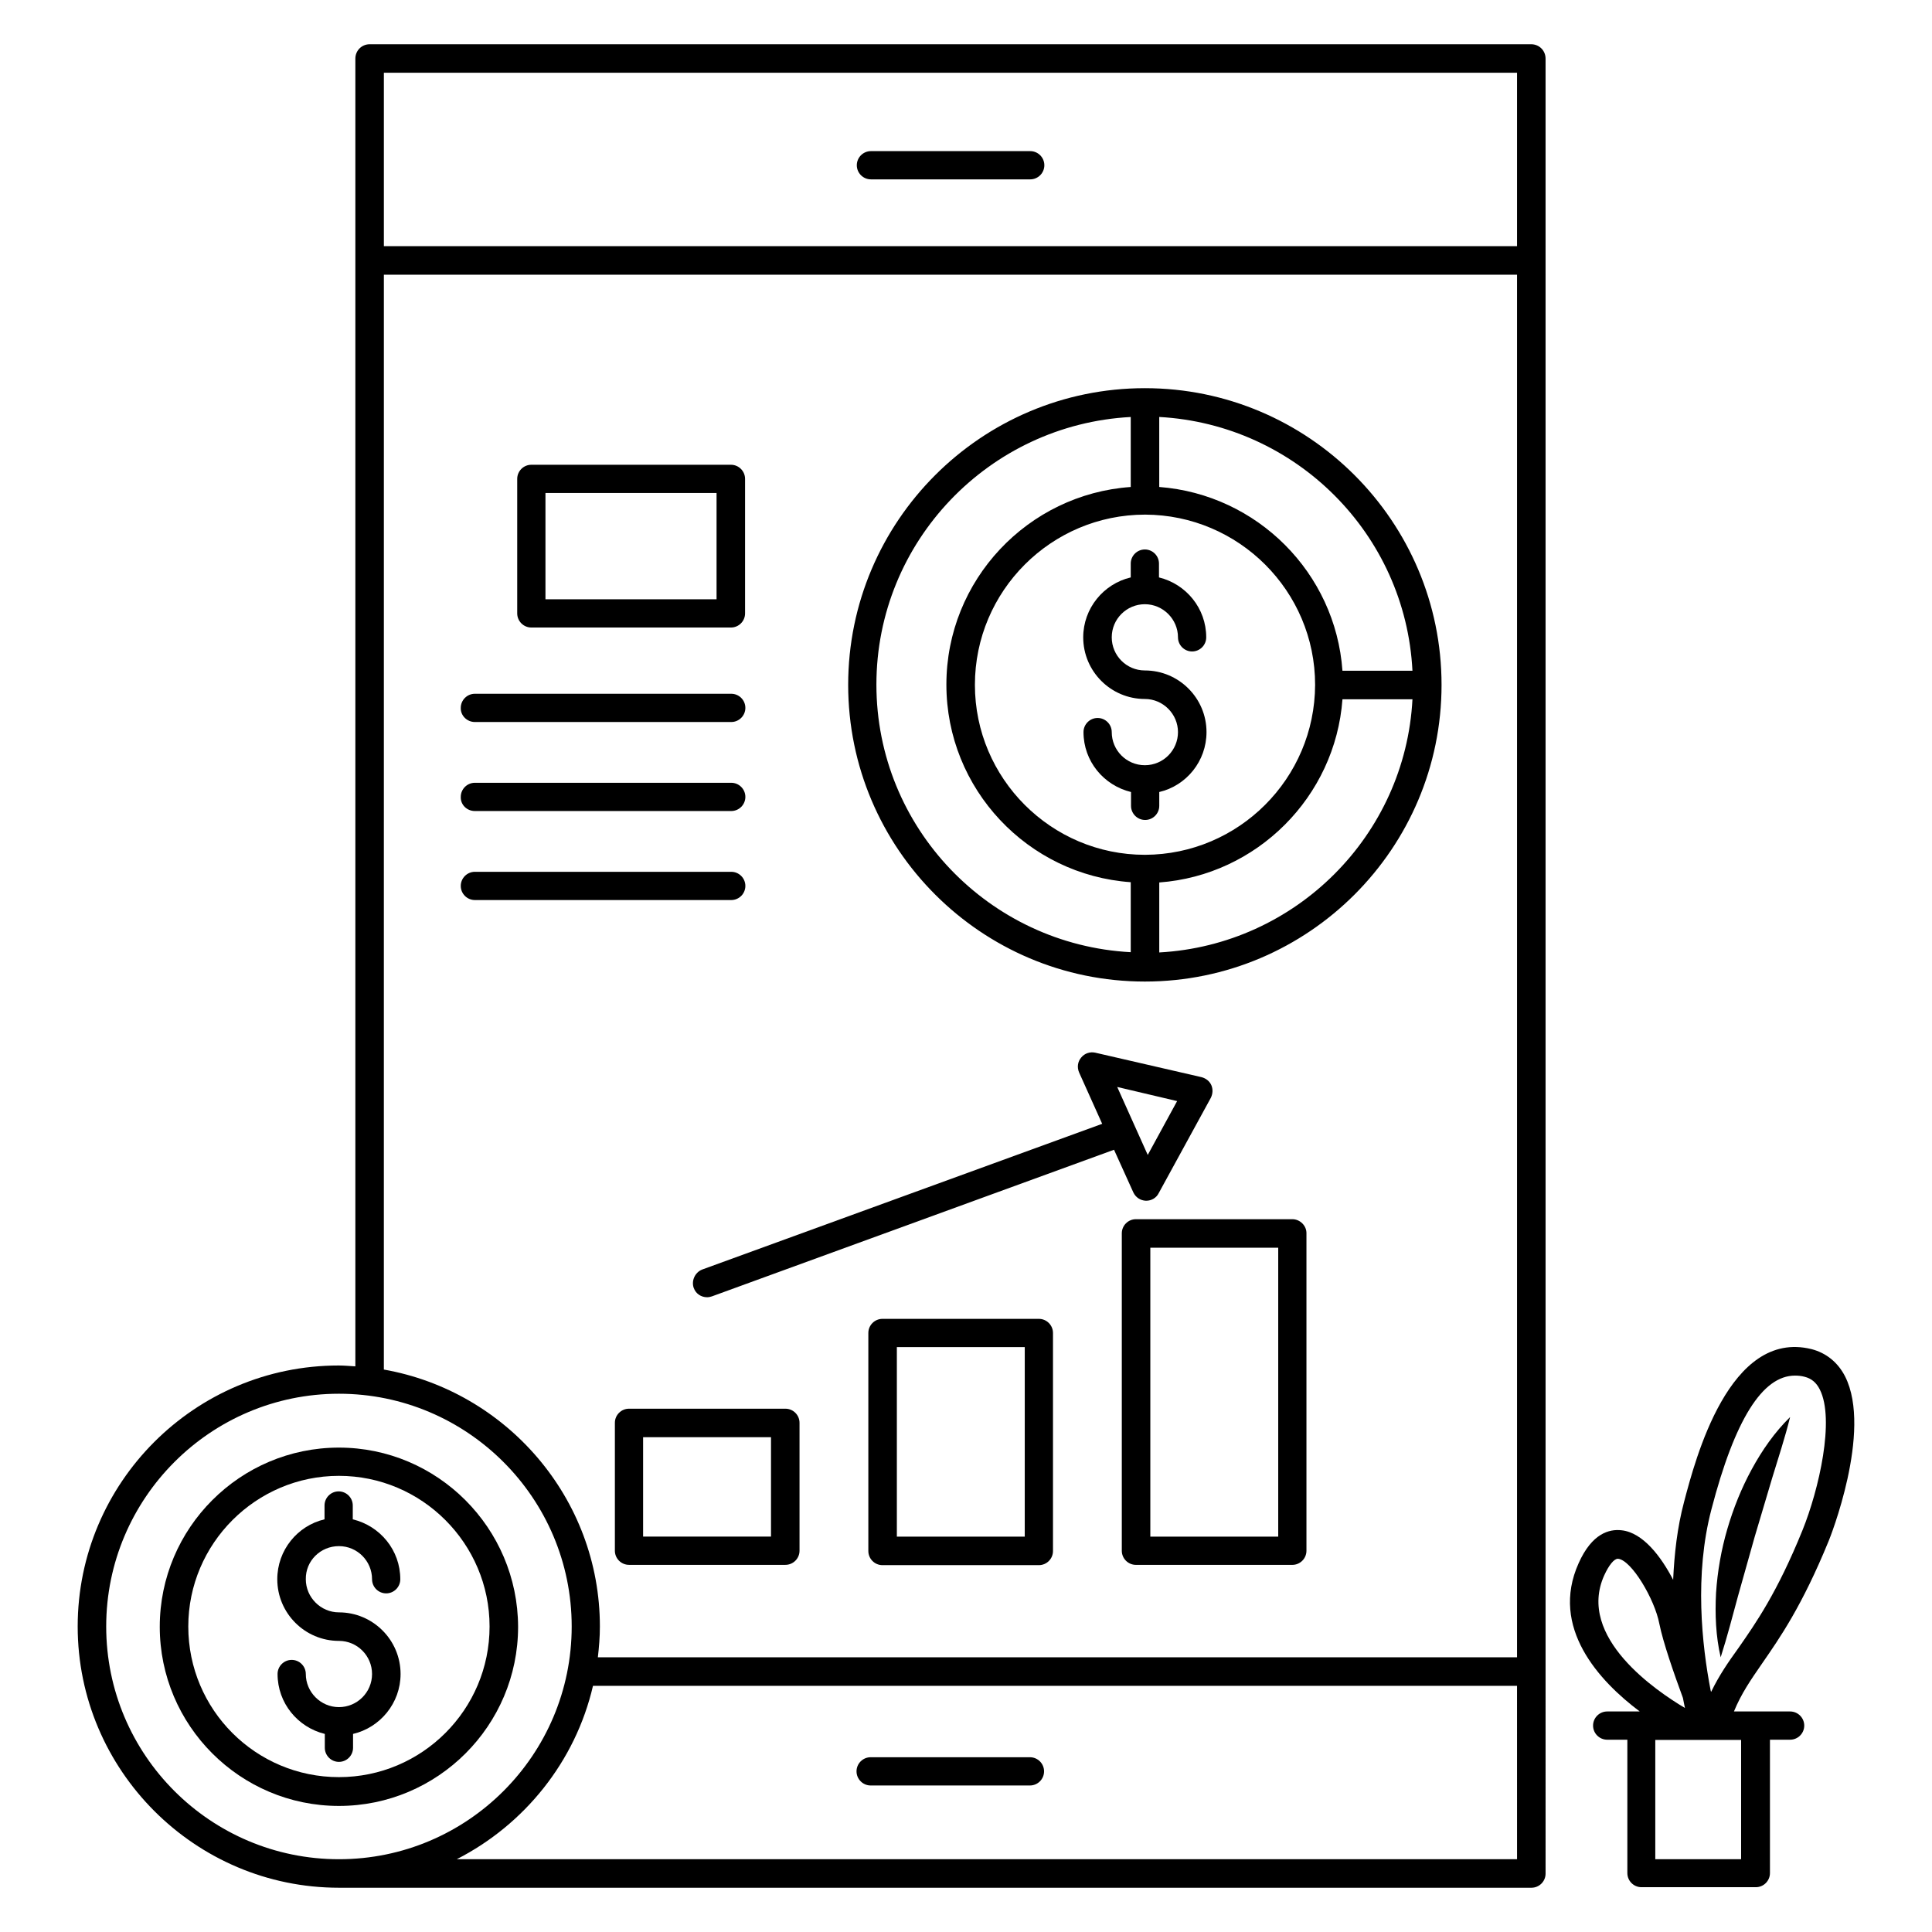
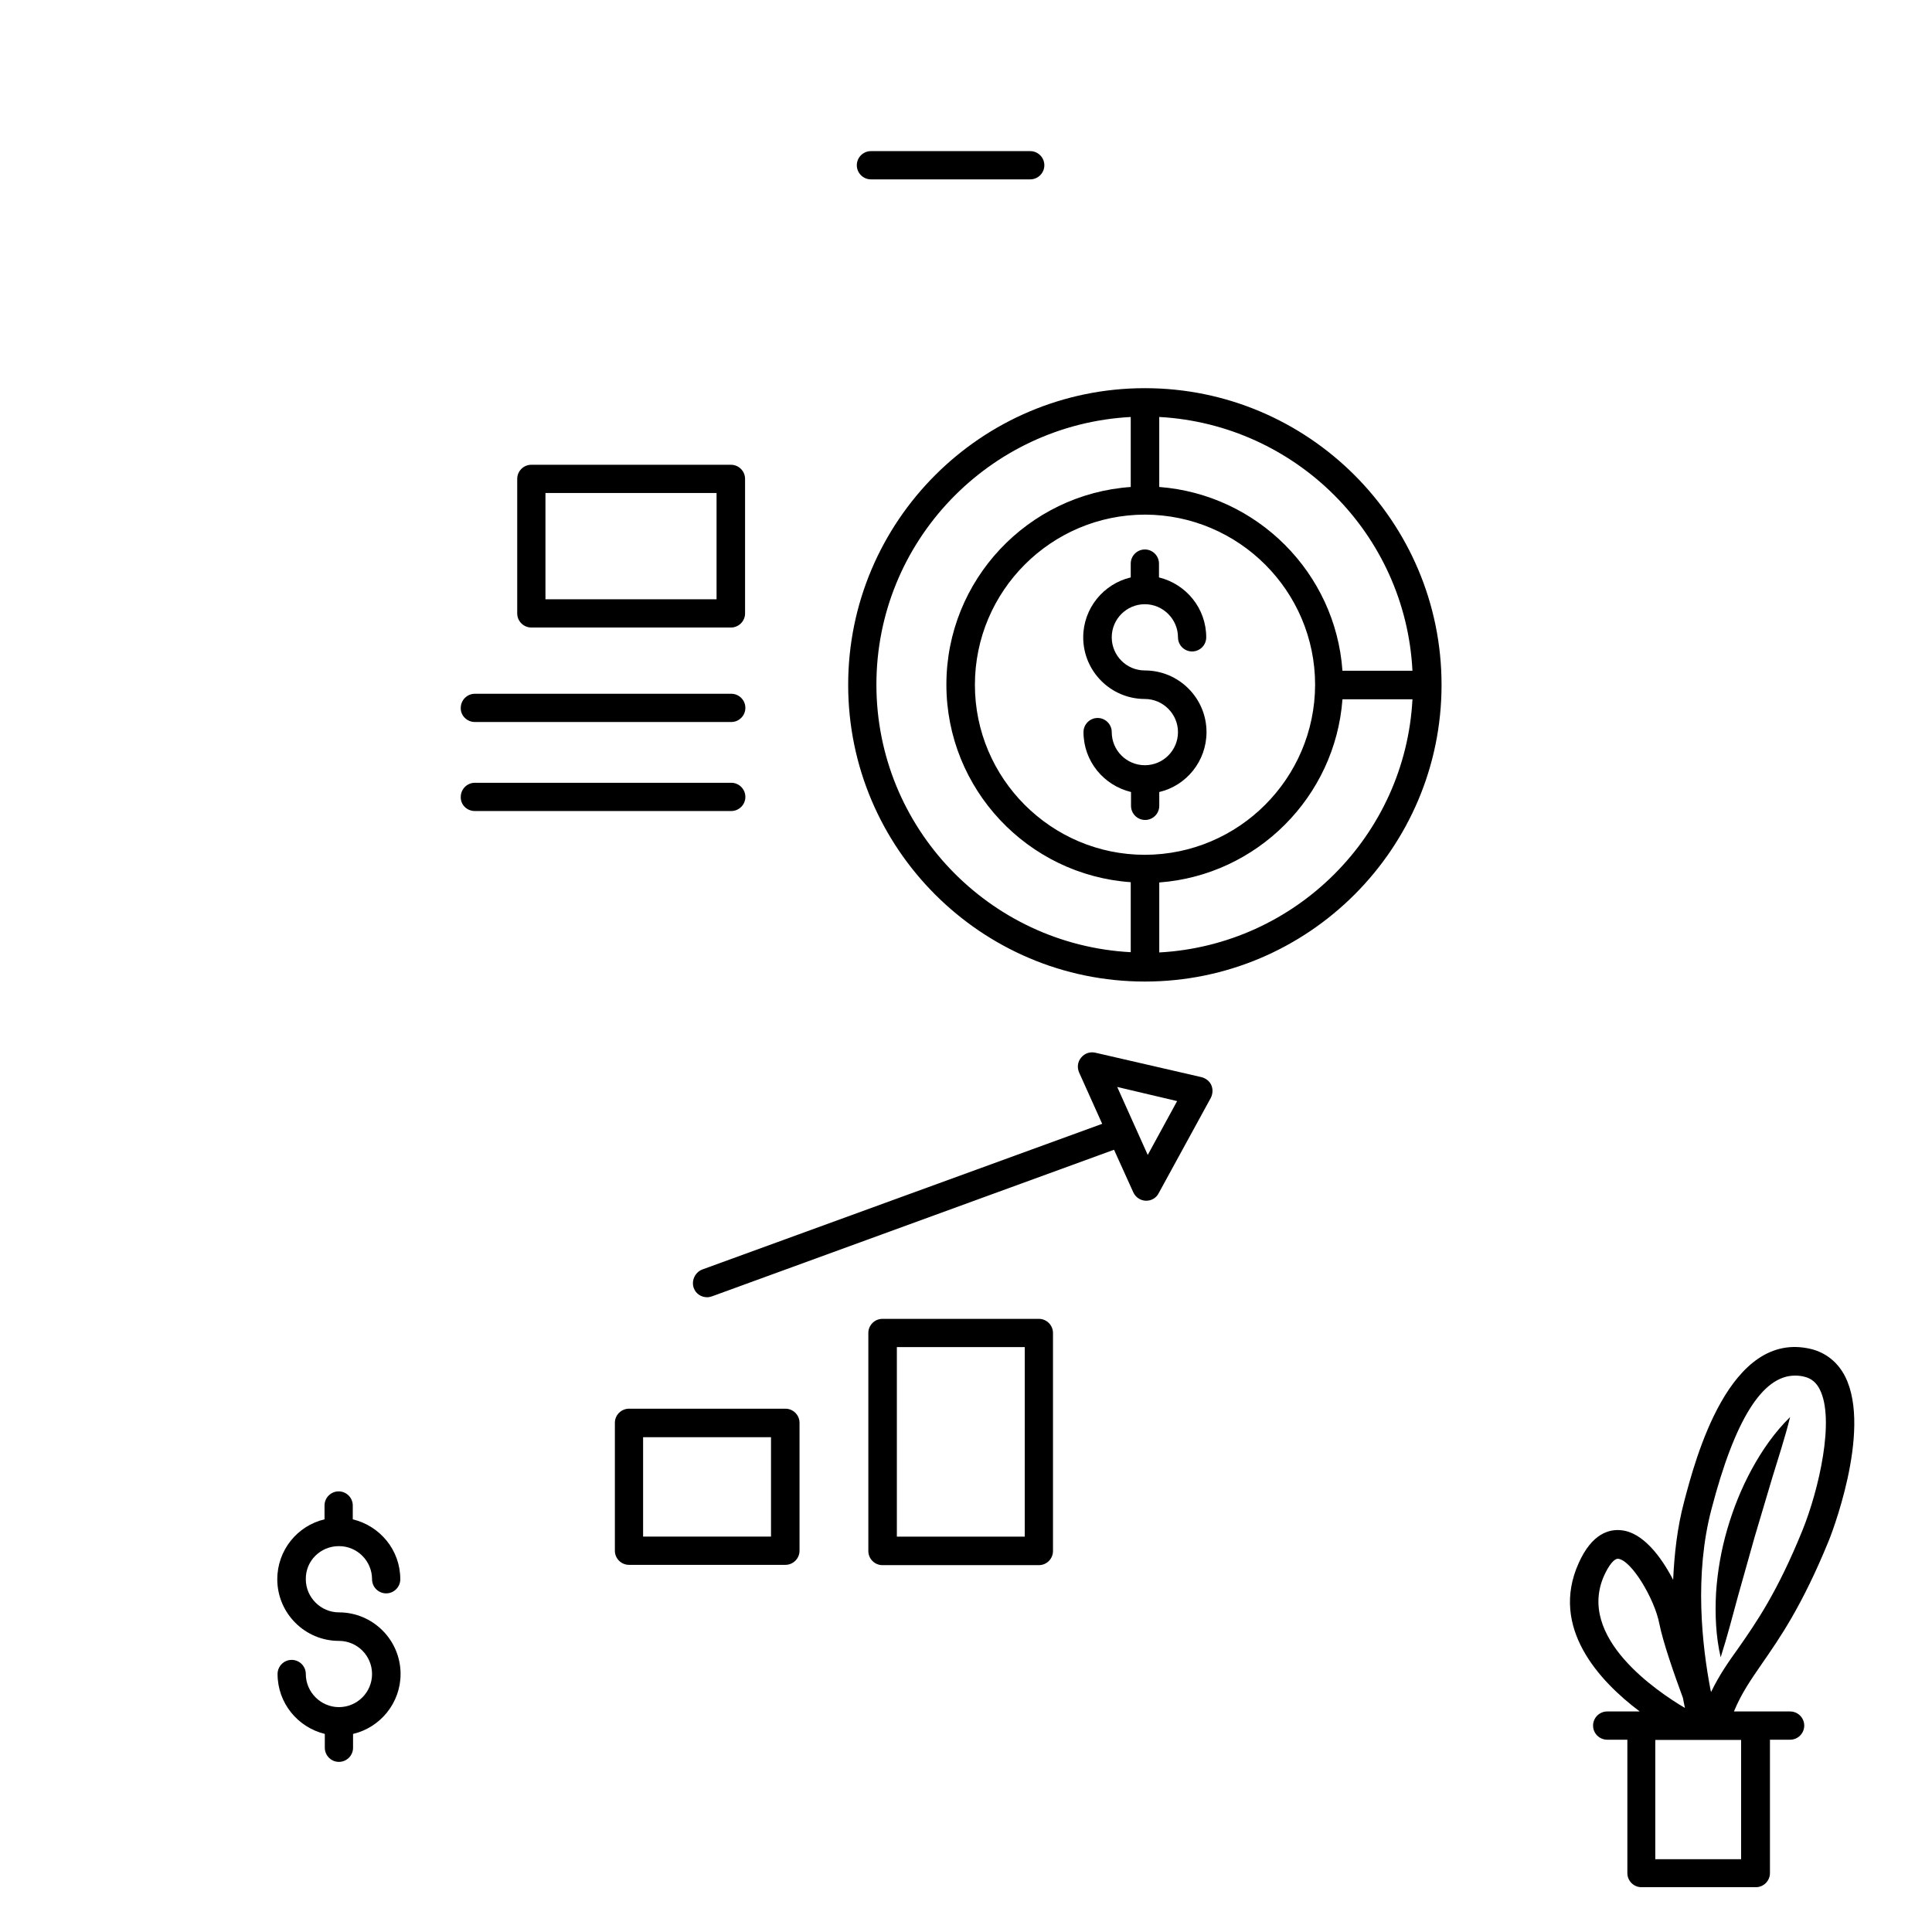
<svg xmlns="http://www.w3.org/2000/svg" fill="#000000" width="800px" height="800px" version="1.1" viewBox="144 144 512 512">
  <g>
    <path d="m447.4 404.12c43.359 0 78.625-35.266 78.625-78.625s-35.266-78.625-78.625-78.625-78.625 35.266-78.625 78.625 35.266 78.625 78.625 78.625zm0.078-123.74c24.809 0.078 45.039 20.23 45.039 45.113-0.078 24.809-20.23 44.961-45.039 45.039h-0.078c-24.809 0-45.039-20.23-45.039-45.039 0-24.887 20.23-45.113 45.117-45.113zm3.738 116.03v-18.547c25.879-1.91 46.641-22.672 48.551-48.551h18.551c-1.91 36.105-30.918 65.113-67.102 67.098zm67.098-74.656h-18.551c-1.832-25.953-22.594-46.719-48.551-48.703v-18.551c36.188 1.988 65.27 30.996 67.102 67.254zm-74.656-67.25v18.551c-27.25 1.91-48.855 24.656-48.855 52.367s21.602 50.457 48.855 52.367v18.551c-37.48-1.984-67.402-32.977-67.402-70.914 0-37.945 29.922-68.938 67.402-70.922z" />
-     <path d="m553.59 159.54c0-2.137-1.68-3.816-3.82-3.816h-307.78c-2.137 0-3.816 1.68-3.816 3.816v346.56c-1.449-0.078-2.902-0.23-4.426-0.23-38.168 0-69.16 31.066-69.16 69.16s31.066 69.238 69.234 69.238h316.03c2.062 0 3.742-1.68 3.742-3.742zm-307.86 3.742h300.3v45.953h-300.3zm0 53.512h300.3v366.41h-243.59c0.305-2.672 0.535-5.344 0.535-8.168 0-34.047-24.809-62.367-57.25-68.09zm-73.586 358.24c0-33.969 27.633-61.68 61.68-61.68 33.969 0 61.68 27.633 61.68 61.68s-27.633 61.68-61.68 61.68c-34.047-0.004-61.68-27.637-61.68-61.68zm373.89 61.676h-280.99c17.938-9.16 31.449-25.879 36.105-45.953h244.88z" />
    <path d="m417.02 184.05h-42.215c-2.062 0-3.742 1.68-3.742 3.742s1.68 3.742 3.742 3.742h42.215c2.062 0 3.742-1.68 3.742-3.742s-1.68-3.742-3.742-3.742z" />
-     <path d="m374.73 617.17h42.215c2.062 0 3.742-1.68 3.742-3.742s-1.68-3.742-3.742-3.742h-42.215c-2.062 0-3.742 1.68-3.742 3.742 0.004 2.062 1.684 3.742 3.742 3.742z" />
-     <path d="m233.82 527.63c-26.184 0-47.48 21.297-47.48 47.48s21.297 47.48 47.48 47.48 47.48-21.297 47.48-47.48c-0.074-26.184-21.371-47.48-47.48-47.48zm0 87.328c-22.059 0-39.922-17.863-39.922-39.922 0-21.984 17.938-39.922 39.922-39.922s39.922 17.938 39.922 39.922c0.004 22.059-17.938 39.922-39.922 39.922z" />
    <path d="m284.81 310.3h52.898c2.062 0 3.742-1.68 3.742-3.742v-35.648c0-2.062-1.68-3.742-3.742-3.742h-52.898c-2.062 0-3.742 1.68-3.742 3.742v35.648c0.004 2.062 1.684 3.742 3.742 3.742zm3.742-35.648h45.344v28.168h-45.344z" />
    <path d="m269.85 335.34h67.938c2.062 0 3.742-1.68 3.742-3.742s-1.68-3.742-3.742-3.742h-67.938c-2.062 0-3.742 1.68-3.742 3.742-0.074 1.984 1.605 3.742 3.742 3.742z" />
    <path d="m269.85 358.93h67.938c2.062 0 3.742-1.68 3.742-3.742s-1.68-3.742-3.742-3.742h-67.938c-2.062 0-3.742 1.68-3.742 3.742-0.074 2.062 1.605 3.742 3.742 3.742z" />
-     <path d="m341.53 378.78c0-2.062-1.68-3.742-3.742-3.742h-67.938c-2.062 0-3.742 1.68-3.742 3.742s1.68 3.742 3.742 3.742h67.938c2.062 0 3.742-1.68 3.742-3.742z" />
    <path d="m352.14 517.32h-41.449c-2.062 0-3.742 1.68-3.742 3.742v33.895c0 2.062 1.68 3.742 3.742 3.742h41.449c2.062 0 3.742-1.68 3.742-3.742v-33.895c0-2.062-1.68-3.742-3.742-3.742zm-3.816 33.895h-33.895v-26.336h33.895z" />
    <path d="m419.31 493.51h-41.449c-2.062 0-3.742 1.68-3.742 3.742v57.785c0 2.062 1.68 3.742 3.742 3.742h41.449c2.062 0 3.742-1.68 3.742-3.742v-57.785c-0.004-2.062-1.684-3.742-3.742-3.742zm-3.742 57.711h-33.891v-50.227h33.895z" />
-     <path d="m486.48 467.1h-41.449c-2.062 0-3.742 1.68-3.742 3.742v84.121c0 2.062 1.68 3.742 3.742 3.742h41.449c2.062 0 3.742-1.68 3.742-3.742v-84.047c0.074-2.062-1.68-3.816-3.742-3.816zm-3.738 84.121h-33.895v-76.566h33.895z" />
    <path d="m327.86 485.34c0.535 1.527 1.984 2.441 3.512 2.441 0.457 0 0.84-0.078 1.297-0.23l106.56-38.855 5.113 11.297c0.609 1.297 1.832 2.137 3.281 2.215h0.152c1.375 0 2.672-0.762 3.281-1.984l13.816-25.266c0.535-1.07 0.609-2.289 0.152-3.359-0.457-1.07-1.449-1.832-2.594-2.137l-28.168-6.488c-1.375-0.305-2.824 0.152-3.742 1.297-0.918 1.07-1.145 2.594-0.535 3.969l6.106 13.586-106.03 38.625c-1.902 0.77-2.894 2.984-2.207 4.891zm128.09-49.539-7.785 14.273-8.09-18.016z" />
    <path d="m601.75 549.23c-1.602 5.496-2.594 11.145-2.977 16.871-0.305 5.723-0.074 11.523 1.223 17.098 1.754-5.496 3.129-10.84 4.582-16.184l4.426-15.727 4.656-15.648c1.602-5.266 3.359-10.535 4.734-16.105-4.121 4.047-7.406 8.777-10.152 13.816-2.75 5.039-4.887 10.383-6.492 15.879z" />
    <path d="m628.62 552.36c0.152-0.305 11.68-29.082 4.352-43.586-1.91-3.742-5.039-6.258-8.93-7.25-21.754-5.344-30.762 29.16-33.738 40.457-1.832 6.871-2.594 13.895-2.902 20.688-3.207-6.184-8.016-12.52-13.664-13.129-3.281-0.383-7.863 0.84-11.375 8.703-7.711 17.098 5.496 31.297 16.184 39.312h-8.625c-2.062 0-3.742 1.68-3.742 3.742s1.68 3.742 3.742 3.742h5.344v35.344c0 2.062 1.68 3.742 3.742 3.742h30.305c2.062 0 3.742-1.68 3.742-3.742v-35.344h5.344c2.062 0 3.742-1.68 3.742-3.742s-1.68-3.742-3.742-3.742h-9.082-0.078-5.727c1.984-4.809 4.426-8.32 7.481-12.746 4.652-6.727 10.531-15.121 17.629-32.449zm-59.465 9.082c1.223-2.672 2.594-4.352 3.586-4.352h0.078c3.586 0.383 9.695 10.762 10.914 17.176 0.992 4.961 3.894 13.281 6.258 19.695 0.152 0.918 0.383 1.832 0.535 2.672-7.324-4.352-28.852-18.703-21.371-35.191zm36.258 75.266h-22.746v-31.602h22.746zm-7.938-44.348c-0.078-0.152-0.152-0.305-0.152-0.457-2.289-11.91-4.352-30.535 0.23-47.938 6.184-23.738 13.512-35.418 22.137-35.418 0.84 0 1.68 0.078 2.519 0.305 1.832 0.457 3.129 1.527 4.047 3.359 4.047 7.938-0.23 26.566-4.582 37.328-6.719 16.566-12.367 24.578-16.871 31.066-2.746 3.812-5.191 7.324-7.328 11.754z" />
    <path d="m233.82 553.74c4.887 0 8.777 3.969 8.777 8.777 0 2.062 1.68 3.742 3.742 3.742s3.742-1.68 3.742-3.742c0-7.711-5.344-14.121-12.594-15.879v-3.664c0-2.062-1.68-3.742-3.742-3.742s-3.742 1.68-3.742 3.742v3.664c-7.176 1.68-12.52 8.168-12.52 15.879 0 9.008 7.328 16.336 16.336 16.336 4.887 0 8.777 3.969 8.777 8.777 0 4.887-3.969 8.777-8.777 8.777s-8.777-3.969-8.777-8.777c0-2.062-1.68-3.742-3.742-3.742s-3.742 1.68-3.742 3.742c0 7.711 5.344 14.121 12.52 15.879v3.664c0 2.062 1.68 3.742 3.742 3.742s3.742-1.68 3.742-3.742v-3.664c7.176-1.68 12.594-8.168 12.594-15.879 0-9.008-7.328-16.336-16.336-16.336-4.809 0-8.777-3.969-8.777-8.777-0.078-4.887 3.894-8.777 8.777-8.777z" />
    <path d="m447.4 346.79c-4.887 0-8.777-3.969-8.777-8.777 0-2.062-1.68-3.742-3.742-3.742s-3.742 1.68-3.742 3.742c0 7.711 5.344 14.121 12.594 15.879v3.664c0 2.062 1.68 3.742 3.742 3.742s3.742-1.68 3.742-3.742v-3.664c7.176-1.68 12.52-8.168 12.52-15.879 0-9.008-7.328-16.336-16.336-16.336-4.887 0-8.777-3.969-8.777-8.777 0-4.887 3.969-8.777 8.777-8.777s8.777 3.969 8.777 8.777c0 2.062 1.68 3.742 3.742 3.742s3.742-1.68 3.742-3.742c0-7.711-5.344-14.121-12.52-15.879v-3.664c0-2.062-1.68-3.742-3.742-3.742s-3.742 1.68-3.742 3.742v3.664c-7.176 1.68-12.594 8.168-12.594 15.879 0 9.008 7.328 16.336 16.336 16.336 4.809 0 8.777 3.969 8.777 8.777s-3.891 8.777-8.777 8.777z" />
  </g>
</svg>